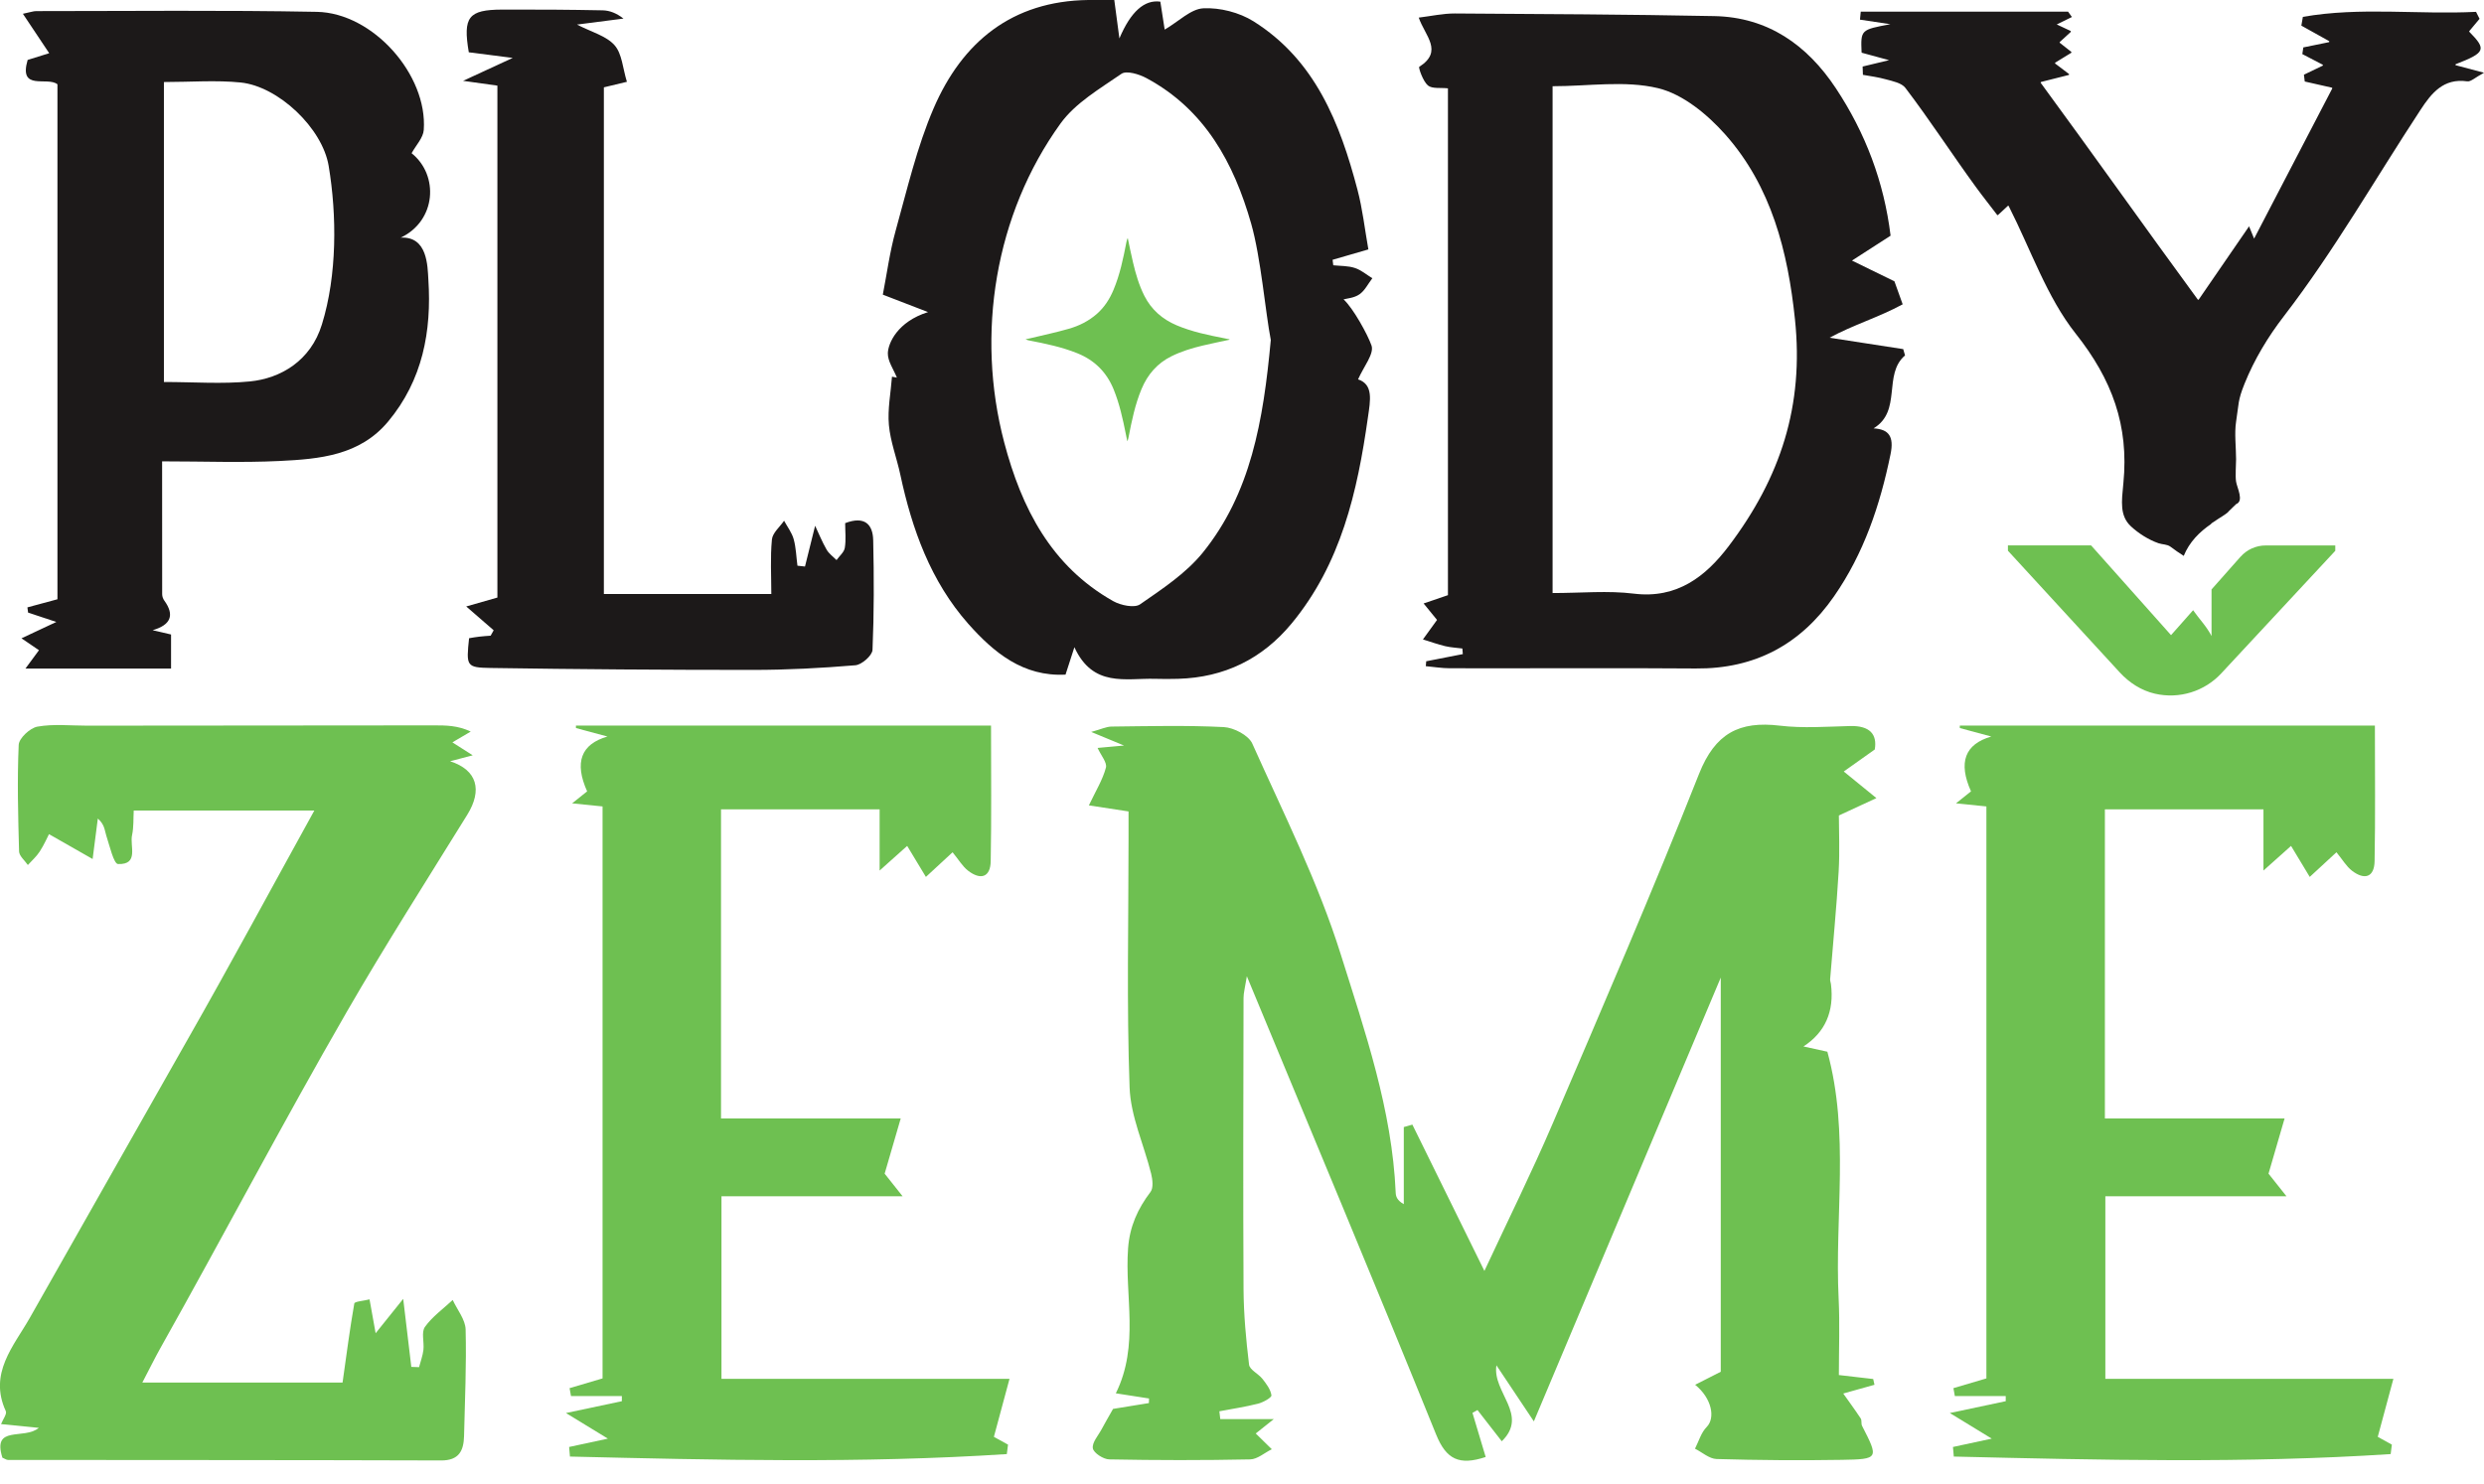
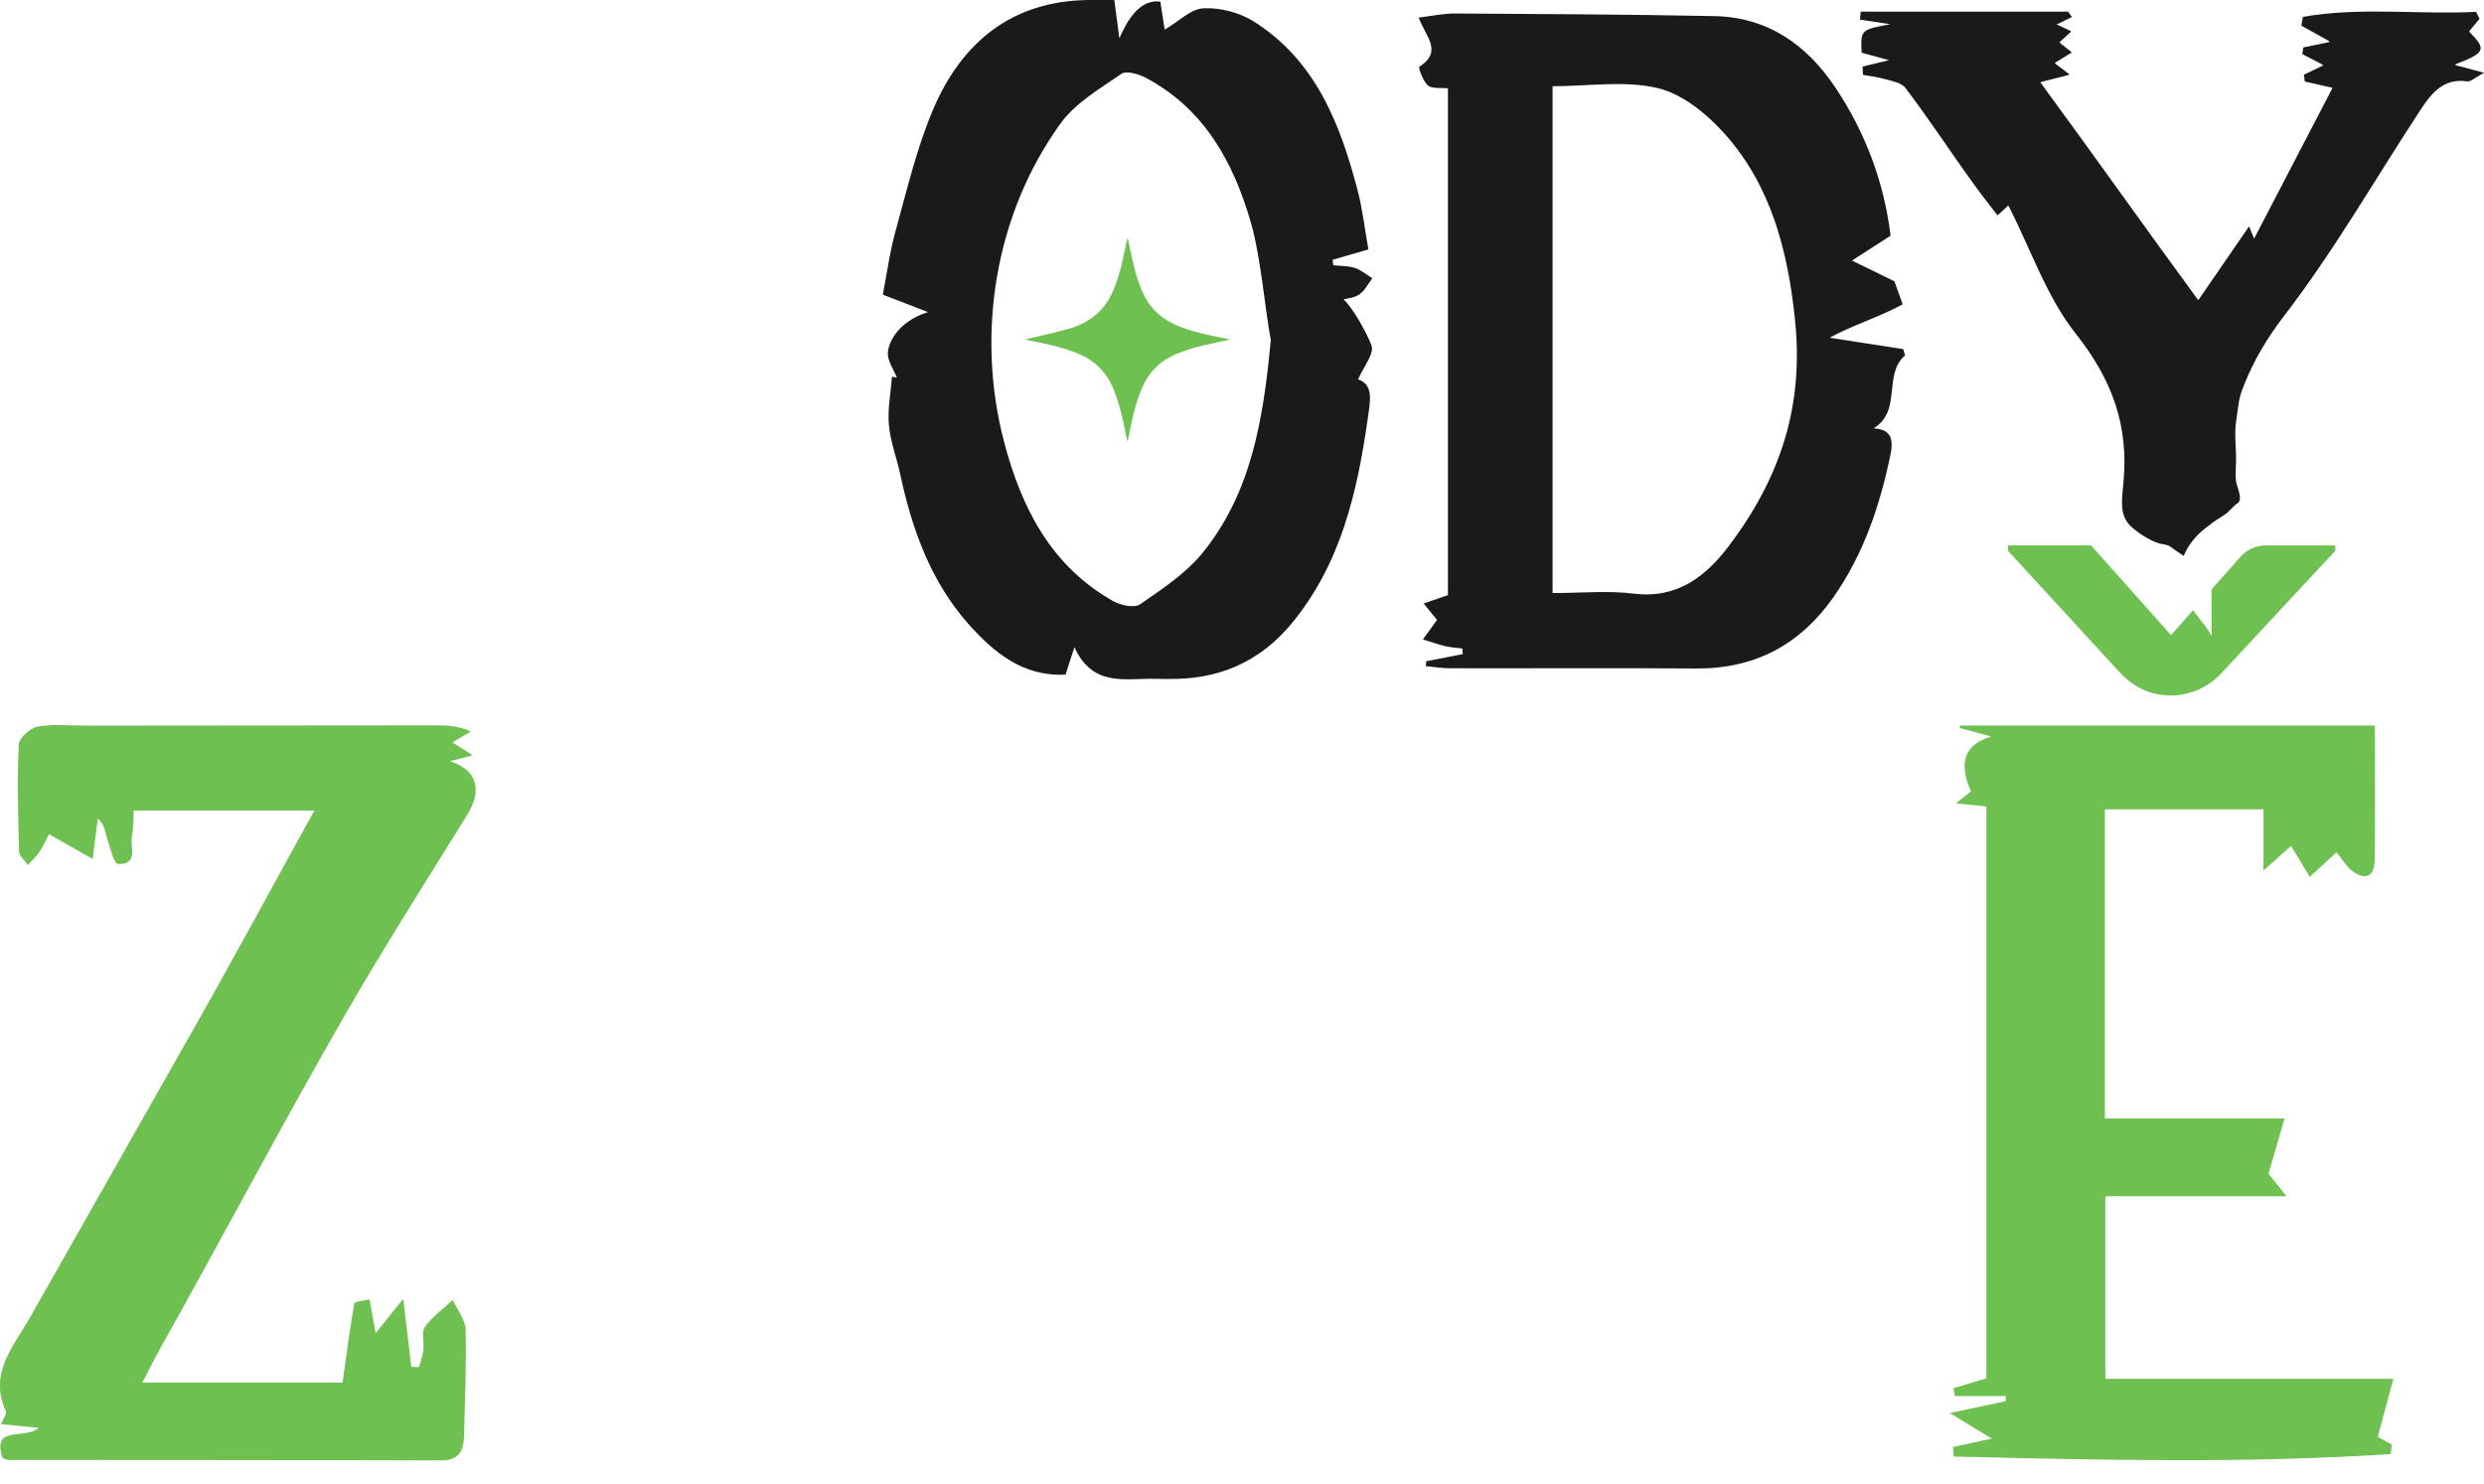
<svg xmlns="http://www.w3.org/2000/svg" width="87" height="52" viewBox="0 0 87 52" fill="none">
  <g clip-path="url(#clip0_465_193)">
    <path d="M4.984 48.436H11.998C12.135 47.471 12.251 46.565 12.409 45.667C12.422 45.596 12.725 45.578 12.943 45.523C13.004 45.859 13.056 46.148 13.156 46.709C13.535 46.237 13.783 45.927 14.122 45.505C14.225 46.365 14.314 47.127 14.406 47.888C14.496 47.891 14.588 47.896 14.677 47.898C14.73 47.696 14.806 47.497 14.83 47.292C14.861 47.022 14.751 46.675 14.882 46.489C15.14 46.127 15.524 45.854 15.856 45.544C16.014 45.888 16.298 46.229 16.308 46.575C16.34 47.82 16.282 49.066 16.253 50.31C16.24 50.828 16.074 51.169 15.451 51.166C10.393 51.15 5.336 51.153 0.279 51.148C0.224 51.148 0.168 51.103 0.084 51.069C-0.282 49.911 0.842 50.458 1.36 50.024C0.842 49.972 0.479 49.935 0.037 49.893C0.103 49.725 0.25 49.536 0.203 49.437C-0.405 48.114 0.481 47.161 1.045 46.169C2.86 42.977 4.747 39.623 6.562 36.434C8.065 33.796 9.504 31.124 11.009 28.397H4.684C4.668 28.678 4.686 28.977 4.626 29.255C4.539 29.638 4.878 30.297 4.134 30.271C3.984 30.266 3.839 29.63 3.723 29.276C3.663 29.095 3.671 28.893 3.426 28.678C3.376 29.064 3.326 29.449 3.244 30.095C2.721 29.796 2.284 29.546 1.716 29.224C1.668 29.316 1.55 29.586 1.392 29.832C1.279 30.008 1.116 30.15 0.976 30.305C0.868 30.148 0.674 29.99 0.668 29.83C0.634 28.586 0.6 27.336 0.655 26.095C0.666 25.864 1.052 25.502 1.313 25.457C1.873 25.357 2.465 25.423 3.044 25.423C7.096 25.42 11.149 25.415 15.201 25.413C15.614 25.413 16.027 25.413 16.487 25.63C16.29 25.748 16.09 25.864 15.845 26.008C16.066 26.15 16.259 26.271 16.556 26.462C16.238 26.546 16.032 26.599 15.764 26.67C16.714 26.977 16.901 27.678 16.366 28.544C14.945 30.84 13.49 33.119 12.141 35.457C9.928 39.292 7.786 43.368 5.618 47.229C5.428 47.568 5.257 47.917 4.984 48.439V48.436Z" fill="#6EC051" />
    <path d="M78.317 17.662C78.603 17.554 78.351 17.092 78.317 16.874C78.285 16.675 78.317 16.289 78.317 16.087C78.317 15.677 78.254 15.179 78.317 14.774C78.417 14.131 78.372 14.045 78.614 13.441C78.956 12.591 79.435 11.798 79.995 11.071C81.753 8.788 83.192 6.26 84.779 3.845C85.16 3.263 85.582 2.732 86.413 2.85C86.539 2.869 86.687 2.717 87 2.549C86.56 2.43 86.302 2.362 86.013 2.286C85.995 2.281 85.995 2.252 86.013 2.247C87.055 1.845 87.092 1.73 86.487 1.115C86.479 1.108 86.479 1.095 86.487 1.087C86.605 0.945 86.726 0.801 86.844 0.659C86.784 0.541 86.779 0.53 86.721 0.415C84.7 0.517 82.666 0.236 80.656 0.591C80.638 0.692 80.621 0.794 80.603 0.898C80.911 1.071 81.222 1.244 81.572 1.438C81.587 1.449 81.585 1.475 81.566 1.478C81.224 1.549 80.945 1.606 80.672 1.661C80.656 1.777 80.656 1.777 80.637 1.895C80.866 2.016 81.098 2.137 81.348 2.265C81.364 2.273 81.361 2.297 81.348 2.302C81.098 2.423 80.893 2.52 80.693 2.617C80.706 2.738 80.706 2.738 80.722 2.856C81.05 2.929 81.377 3.005 81.671 3.071C81.685 3.074 81.69 3.089 81.685 3.1C80.758 4.882 79.845 6.638 78.948 8.36C78.927 8.31 78.867 8.16 78.772 7.929C78.177 8.795 77.632 9.588 77.009 10.494C77.001 10.504 76.983 10.507 76.975 10.494C75.104 7.94 73.307 5.399 71.475 2.903C71.468 2.89 71.475 2.874 71.489 2.871C71.873 2.774 72.123 2.711 72.454 2.627C72.47 2.622 72.475 2.601 72.462 2.591C72.262 2.438 72.125 2.336 71.983 2.228C71.973 2.22 71.973 2.202 71.983 2.194L72.544 1.85C72.544 1.85 72.557 1.824 72.544 1.816C72.38 1.688 72.27 1.601 72.144 1.501C72.133 1.493 72.133 1.478 72.144 1.47C72.265 1.36 72.38 1.255 72.525 1.121C72.536 1.11 72.533 1.092 72.52 1.084C72.349 1.003 72.223 0.945 72.036 0.856C72.246 0.753 72.407 0.675 72.567 0.596C72.523 0.533 72.478 0.472 72.433 0.409H65.171C65.163 0.501 65.152 0.596 65.144 0.688C65.447 0.732 65.75 0.78 66.208 0.848C65.174 1.042 65.168 1.042 65.2 1.829C65.2 1.837 65.205 1.848 65.216 1.85C65.458 1.916 65.71 1.984 66.163 2.108C65.726 2.213 65.471 2.276 65.237 2.331C65.242 2.493 65.242 2.459 65.247 2.622C65.518 2.669 65.792 2.706 66.055 2.78C66.294 2.845 66.605 2.906 66.736 3.081C67.578 4.186 68.378 5.42 69.197 6.543C69.444 6.882 69.704 7.207 69.949 7.53C69.957 7.541 69.97 7.541 69.981 7.53C70.123 7.396 70.257 7.273 70.323 7.213C70.333 7.202 70.349 7.207 70.354 7.221C71.138 8.767 71.689 10.412 72.701 11.69C73.972 13.294 74.567 14.906 74.37 16.924C74.37 16.94 74.367 16.958 74.365 16.974C74.309 17.564 74.236 18.071 74.635 18.441C74.901 18.688 75.257 18.914 75.601 19.032C75.738 19.079 75.901 19.066 76.017 19.152C76.169 19.265 76.325 19.376 76.483 19.475C76.685 18.982 77.035 18.638 77.438 18.36C77.448 18.334 77.49 18.313 77.514 18.297C77.567 18.26 77.619 18.226 77.675 18.189C77.785 18.118 77.901 18.05 78.004 17.969C78.022 17.953 78.043 17.94 78.053 17.919" fill="#1C1919" />
    <path d="M49.958 23.166C50.384 23.082 50.808 23 51.234 22.916C51.229 22.851 51.224 22.785 51.218 22.72C51.018 22.693 50.813 22.685 50.616 22.638C50.352 22.575 50.095 22.481 49.837 22.402C49.995 22.184 50.155 21.963 50.331 21.719C50.218 21.58 50.039 21.36 49.861 21.142C50.126 21.05 50.395 20.958 50.713 20.851V3.095C50.463 3.066 50.163 3.118 50.013 2.995C49.837 2.848 49.674 2.362 49.708 2.341C50.563 1.795 49.91 1.257 49.69 0.617C50.124 0.564 50.542 0.47 50.958 0.472C53.986 0.491 57.015 0.504 60.044 0.564C61.917 0.601 63.293 1.575 64.296 3.087C65.335 4.654 65.987 6.375 66.216 8.257C65.785 8.536 65.361 8.809 64.864 9.129C65.39 9.386 65.882 9.627 66.351 9.856C66.427 10.071 66.519 10.326 66.64 10.662C65.782 11.126 64.903 11.383 64.08 11.832C64.88 11.956 65.769 12.095 66.659 12.231C66.68 12.305 66.701 12.378 66.722 12.452C65.94 13.121 66.627 14.399 65.619 15.008C66.148 15.037 66.345 15.284 66.214 15.916C65.848 17.698 65.28 19.389 64.235 20.893C63.067 22.575 61.472 23.439 59.391 23.42C56.523 23.397 53.652 23.42 50.781 23.412C50.5 23.412 50.218 23.365 49.937 23.339C49.942 23.279 49.947 23.221 49.953 23.16L49.958 23.166ZM54.378 3.021V20.777C55.386 20.777 56.318 20.685 57.225 20.798C58.744 20.985 59.746 20.189 60.546 19.134C62.367 16.727 63.185 14.207 62.867 11.187C62.62 8.824 62.046 6.538 60.428 4.714C59.804 4.011 58.944 3.299 58.07 3.089C56.91 2.811 55.633 3.021 54.378 3.021Z" fill="#1C1919" />
-     <path d="M25.253 39.184H31.547C31.331 39.925 31.174 40.468 30.984 41.119C31.079 41.237 31.268 41.476 31.613 41.911H25.269V48.308H35.357C35.139 49.119 34.986 49.686 34.81 50.339C34.857 50.366 35.081 50.489 35.305 50.612L35.263 50.943C30.163 51.276 25.064 51.15 19.962 51.03C19.951 50.917 19.941 50.804 19.933 50.694C20.328 50.61 20.725 50.526 21.291 50.402C20.777 50.087 20.417 49.87 19.822 49.505C20.656 49.329 21.217 49.208 21.78 49.09C21.78 49.03 21.78 48.969 21.78 48.911H19.999C19.983 48.82 19.964 48.725 19.949 48.633C20.306 48.528 20.662 48.421 21.104 48.292V28.253C20.791 28.221 20.47 28.187 20.038 28.145C20.254 27.974 20.409 27.848 20.564 27.725C20.11 26.712 20.347 26.071 21.275 25.804L20.172 25.507V25.42H34.71C34.71 27.098 34.728 28.633 34.699 30.169C34.689 30.749 34.336 30.835 33.907 30.505C33.707 30.35 33.573 30.113 33.363 29.859C33.05 30.148 32.739 30.436 32.429 30.722C32.231 30.394 32.031 30.066 31.773 29.636C31.489 29.888 31.184 30.163 30.808 30.499V28.355H25.253V39.187V39.184Z" fill="#6EC051" />
    <path d="M73.722 39.184H80.016C79.8 39.925 79.642 40.468 79.453 41.119C79.547 41.237 79.737 41.476 80.082 41.911H73.738V48.308H83.826C83.608 49.119 83.455 49.686 83.279 50.339C83.326 50.366 83.55 50.489 83.773 50.612L83.731 50.943C78.632 51.276 73.532 51.15 68.43 51.03C68.42 50.917 68.409 50.804 68.401 50.694C68.796 50.61 69.194 50.526 69.759 50.402C69.246 50.087 68.886 49.87 68.291 49.505C69.125 49.329 69.686 49.208 70.249 49.09C70.249 49.03 70.249 48.969 70.249 48.911H68.467C68.451 48.82 68.433 48.725 68.417 48.633C68.775 48.528 69.13 48.421 69.572 48.292V28.253C69.259 28.221 68.938 28.187 68.507 28.145C68.722 27.974 68.878 27.848 69.033 27.725C68.579 26.712 68.816 26.071 69.743 25.804L68.641 25.507V25.42H83.179C83.179 27.098 83.197 28.633 83.168 30.169C83.158 30.749 82.805 30.835 82.376 30.505C82.176 30.35 82.042 30.113 81.832 29.859C81.518 30.148 81.208 30.436 80.897 30.722C80.7 30.394 80.5 30.066 80.242 29.636C79.958 29.888 79.653 30.163 79.276 30.499V28.355H73.722V39.187V39.184Z" fill="#6EC051" />
-     <path d="M53.719 49.793C53.23 49.059 52.843 48.481 52.411 47.833C52.259 48.778 53.556 49.565 52.598 50.494C52.314 50.129 52.032 49.765 51.748 49.4C51.69 49.434 51.63 49.465 51.572 49.499C51.727 50.017 51.88 50.531 52.035 51.045C51.111 51.35 50.654 51.135 50.298 50.255C48.159 44.967 45.949 39.704 43.67 34.203C43.605 34.609 43.554 34.785 43.554 34.961C43.547 38.365 43.536 41.772 43.554 45.177C43.56 46.056 43.641 46.935 43.747 47.809C43.768 47.99 44.073 48.127 44.218 48.31C44.354 48.484 44.504 48.683 44.531 48.885C44.541 48.964 44.241 49.132 44.062 49.177C43.618 49.289 43.16 49.358 42.707 49.444C42.718 49.536 42.728 49.626 42.739 49.717H44.615C44.254 50.003 44.089 50.135 43.981 50.221C44.173 50.41 44.36 50.591 44.544 50.773C44.291 50.896 44.041 51.124 43.786 51.129C42.142 51.163 40.497 51.161 38.852 51.129C38.647 51.127 38.303 50.904 38.276 50.741C38.242 50.539 38.468 50.292 38.587 50.066C38.697 49.859 38.816 49.657 38.984 49.36C39.31 49.308 39.776 49.232 40.239 49.156C40.239 49.103 40.242 49.048 40.244 48.995C39.863 48.935 39.481 48.875 39.081 48.814C39.915 47.129 39.387 45.405 39.51 43.736C39.566 42.969 39.847 42.35 40.297 41.757C40.402 41.617 40.368 41.324 40.318 41.121C40.068 40.111 39.6 39.114 39.563 38.098C39.458 35.213 39.526 32.323 39.526 29.434V28.428C39.068 28.358 38.692 28.3 38.137 28.216C38.379 27.707 38.621 27.318 38.734 26.893C38.781 26.717 38.56 26.465 38.442 26.203C38.671 26.182 38.902 26.161 39.368 26.119C38.9 25.927 38.645 25.822 38.218 25.643C38.566 25.549 38.747 25.457 38.931 25.455C40.242 25.441 41.555 25.407 42.862 25.473C43.212 25.491 43.728 25.759 43.86 26.05C44.952 28.489 46.165 30.901 46.959 33.436C47.812 36.153 48.757 38.885 48.883 41.783C48.888 41.919 48.933 42.056 49.167 42.187V39.486C49.267 39.457 49.367 39.428 49.467 39.4C50.277 41.045 51.088 42.694 51.99 44.526C52.835 42.712 53.651 41.066 54.372 39.384C56.119 35.308 57.876 31.234 59.508 27.111C60.071 25.691 60.916 25.253 62.336 25.423C63.147 25.52 63.981 25.457 64.802 25.436C65.486 25.42 65.754 25.725 65.662 26.258C65.247 26.554 64.91 26.793 64.576 27.029C64.897 27.289 65.218 27.552 65.72 27.961C65.352 28.132 64.968 28.31 64.405 28.57C64.405 29.105 64.439 29.825 64.397 30.539C64.323 31.796 64.199 33.053 64.099 34.308C64.094 34.365 64.123 34.423 64.128 34.481C64.246 35.44 63.925 36.167 63.165 36.662C63.481 36.733 63.723 36.785 64.002 36.846C64.786 39.704 64.255 42.62 64.397 45.502C64.439 46.376 64.405 47.255 64.405 48.174C64.855 48.227 65.231 48.269 65.607 48.313C65.623 48.381 65.639 48.447 65.652 48.515C65.191 48.644 64.734 48.772 64.273 48.901C64.349 48.846 64.423 48.793 64.499 48.738C64.723 49.056 64.954 49.368 65.17 49.694C65.215 49.762 65.178 49.88 65.218 49.956C65.804 51.098 65.807 51.124 64.507 51.145C63.047 51.169 61.584 51.158 60.121 51.116C59.866 51.108 59.616 50.88 59.366 50.754C59.497 50.497 59.579 50.192 59.774 49.995C60.089 49.675 59.953 48.985 59.371 48.515C59.653 48.373 59.905 48.242 60.268 48.059V34.25C58.074 39.46 55.945 44.52 53.727 49.786L53.719 49.793Z" fill="#6EC051" />
    <path d="M31.412 13.229C31.299 12.942 31.088 12.654 31.096 12.37C31.107 12.029 31.428 11.27 32.504 10.934C32.041 10.756 31.578 10.578 30.92 10.323C31.059 9.612 31.162 8.827 31.372 8.071C31.773 6.633 32.112 5.16 32.699 3.795C33.701 1.472 35.443 0.034 38.116 -5.4168e-05C38.411 -0.003 38.703 -5.4168e-05 39.027 -5.4168e-05C39.09 0.472 39.143 0.863 39.206 1.346C39.602 0.41 40.08 -0.019 40.64 0.058C40.682 0.323 40.724 0.604 40.792 1.037C41.285 0.751 41.706 0.312 42.148 0.291C42.726 0.262 43.405 0.436 43.9 0.745C46.066 2.105 46.931 4.315 47.544 6.646C47.723 7.323 47.8 8.029 47.926 8.738C47.463 8.871 47.068 8.987 46.673 9.102C46.681 9.165 46.689 9.231 46.697 9.294C46.95 9.32 47.218 9.31 47.455 9.389C47.673 9.459 47.863 9.625 48.065 9.748C47.918 9.94 47.802 10.181 47.613 10.312C47.428 10.441 47.168 10.457 47.057 10.488C47.394 10.798 47.899 11.714 48.036 12.105C48.136 12.394 47.757 12.851 47.565 13.291C48.107 13.47 47.997 14.026 47.91 14.625C47.542 17.229 46.968 19.753 45.234 21.848C44.208 23.087 42.879 23.735 41.266 23.782C40.992 23.79 40.719 23.79 40.445 23.782C39.422 23.756 38.28 24.092 37.63 22.675C37.487 23.116 37.409 23.36 37.319 23.635C35.835 23.712 34.809 22.864 33.914 21.856C32.596 20.365 31.944 18.546 31.533 16.63C31.409 16.047 31.186 15.478 31.133 14.89C31.083 14.334 31.199 13.761 31.241 13.197C31.296 13.207 31.354 13.218 31.409 13.229H31.412ZM44.51 11.919C44.318 10.937 44.163 9.032 43.821 7.835C43.216 5.714 42.2 3.835 40.15 2.735C39.895 2.598 39.456 2.465 39.279 2.585C38.522 3.108 37.664 3.606 37.143 4.328C34.851 7.504 34.169 11.696 35.172 15.501C35.777 17.795 36.814 19.835 38.99 21.061C39.253 21.208 39.735 21.31 39.932 21.171C40.708 20.633 41.534 20.089 42.121 19.368C43.805 17.289 44.245 14.759 44.508 11.916L44.51 11.919Z" fill="#1C1919" />
-     <path d="M5.993 23.423H0.891C1.115 23.121 1.231 22.961 1.365 22.78C1.22 22.68 1.073 22.583 0.752 22.363C1.26 22.124 1.639 21.948 1.973 21.79C1.683 21.696 1.333 21.578 0.984 21.462C0.976 21.402 0.968 21.342 0.96 21.279C1.291 21.189 1.62 21.1 2.012 20.995V2.953C1.657 2.669 0.644 3.208 0.968 2.1C1.226 2.019 1.494 1.935 1.723 1.864C1.415 1.404 1.133 0.982 0.802 0.483C1.065 0.428 1.168 0.389 1.268 0.389C4.546 0.389 7.822 0.352 11.098 0.415C13.066 0.452 14.979 2.622 14.842 4.551C14.824 4.827 14.569 5.089 14.416 5.368C15.379 6.137 15.284 7.732 14.035 8.326C14.976 8.273 14.974 9.32 15.003 9.793C15.121 11.604 14.803 13.318 13.595 14.767C12.601 15.961 11.19 16.082 9.798 16.15C8.467 16.215 7.13 16.163 5.678 16.163C5.678 17.68 5.678 19.247 5.68 20.817C5.68 20.893 5.709 20.979 5.754 21.04C6.122 21.547 5.986 21.894 5.346 22.079C5.628 22.145 5.814 22.189 5.991 22.229V23.42L5.993 23.423ZM5.741 2.877V13.383C6.793 13.383 7.783 13.46 8.756 13.363C9.817 13.258 10.88 12.651 11.274 11.368C11.809 9.643 11.801 7.544 11.511 5.811C11.29 4.488 9.748 3.024 8.427 2.89C7.564 2.803 6.685 2.874 5.741 2.874V2.877Z" fill="#1C1919" />
-     <path d="M17.287 22.079C17.003 21.832 16.719 21.586 16.329 21.247C16.695 21.142 17.021 21.05 17.421 20.935V3C17.071 2.953 16.724 2.903 16.219 2.832C16.877 2.528 17.366 2.302 17.958 2.029C17.382 1.955 16.89 1.892 16.419 1.832C16.208 0.593 16.406 0.341 17.584 0.336C18.761 0.331 19.934 0.339 21.11 0.362C21.35 0.368 21.587 0.457 21.837 0.651C21.31 0.719 20.784 0.787 20.208 0.861C20.716 1.123 21.231 1.255 21.523 1.583C21.789 1.882 21.81 2.394 21.957 2.866C21.66 2.937 21.431 2.992 21.15 3.06V20.811H27.015C27.015 20.181 26.975 19.536 27.036 18.901C27.057 18.67 27.312 18.462 27.462 18.244C27.578 18.46 27.736 18.662 27.799 18.893C27.881 19.189 27.888 19.509 27.93 19.819L28.194 19.848C28.309 19.389 28.422 18.929 28.549 18.42C28.68 18.698 28.796 18.987 28.949 19.252C29.03 19.397 29.18 19.502 29.299 19.622C29.399 19.481 29.562 19.349 29.588 19.197C29.636 18.911 29.601 18.612 29.601 18.328C30.28 18.069 30.57 18.365 30.583 18.924C30.612 20.205 30.614 21.488 30.559 22.767C30.551 22.964 30.183 23.289 29.959 23.307C28.765 23.407 27.562 23.47 26.365 23.47C23.305 23.47 20.245 23.449 17.187 23.402C16.327 23.389 16.327 23.336 16.429 22.36C16.54 22.341 16.663 22.318 16.787 22.305C16.919 22.289 17.053 22.281 17.184 22.271C17.221 22.208 17.256 22.142 17.292 22.079H17.287Z" fill="#1C1919" />
    <path d="M43.056 11.903C42.743 11.971 42.43 12.034 42.119 12.108C41.745 12.197 41.377 12.31 41.03 12.481C40.532 12.727 40.196 13.118 39.983 13.625C39.754 14.171 39.638 14.748 39.525 15.326C39.517 15.37 39.506 15.412 39.483 15.46C39.464 15.373 39.446 15.286 39.43 15.2C39.325 14.672 39.209 14.147 39.006 13.646C38.762 13.045 38.341 12.622 37.738 12.378C37.194 12.158 36.623 12.04 36.049 11.929C36.007 11.921 35.965 11.911 35.92 11.885C35.972 11.874 36.023 11.864 36.075 11.853C36.528 11.743 36.983 11.649 37.428 11.52C37.793 11.418 38.133 11.247 38.422 10.992C38.685 10.759 38.867 10.473 39.001 10.152C39.225 9.617 39.341 9.053 39.451 8.488C39.462 8.436 39.472 8.386 39.498 8.336C39.559 8.622 39.614 8.908 39.683 9.194C39.777 9.596 39.893 9.992 40.08 10.363C40.327 10.851 40.711 11.184 41.211 11.397C41.756 11.628 42.33 11.743 42.906 11.856C42.959 11.866 43.008 11.877 43.061 11.887C43.061 11.893 43.061 11.895 43.059 11.9L43.056 11.903Z" fill="#6EC051" />
    <path d="M78.473 19.504L77.457 20.651V22.284C77.283 21.94 77.023 21.685 76.812 21.378L76.039 22.252L73.239 19.108H70.326V19.294L74.242 23.557C74.573 23.916 74.994 24.192 75.47 24.302C76.333 24.502 77.215 24.218 77.796 23.593L81.791 19.297V19.11H79.351C79.015 19.11 78.696 19.255 78.475 19.504H78.473Z" fill="#6EC051" />
  </g>
  <defs>
    <clipPath id="clip0_465_193">
      <rect width="87" height="51.176" fill="white" />
    </clipPath>
  </defs>
</svg>